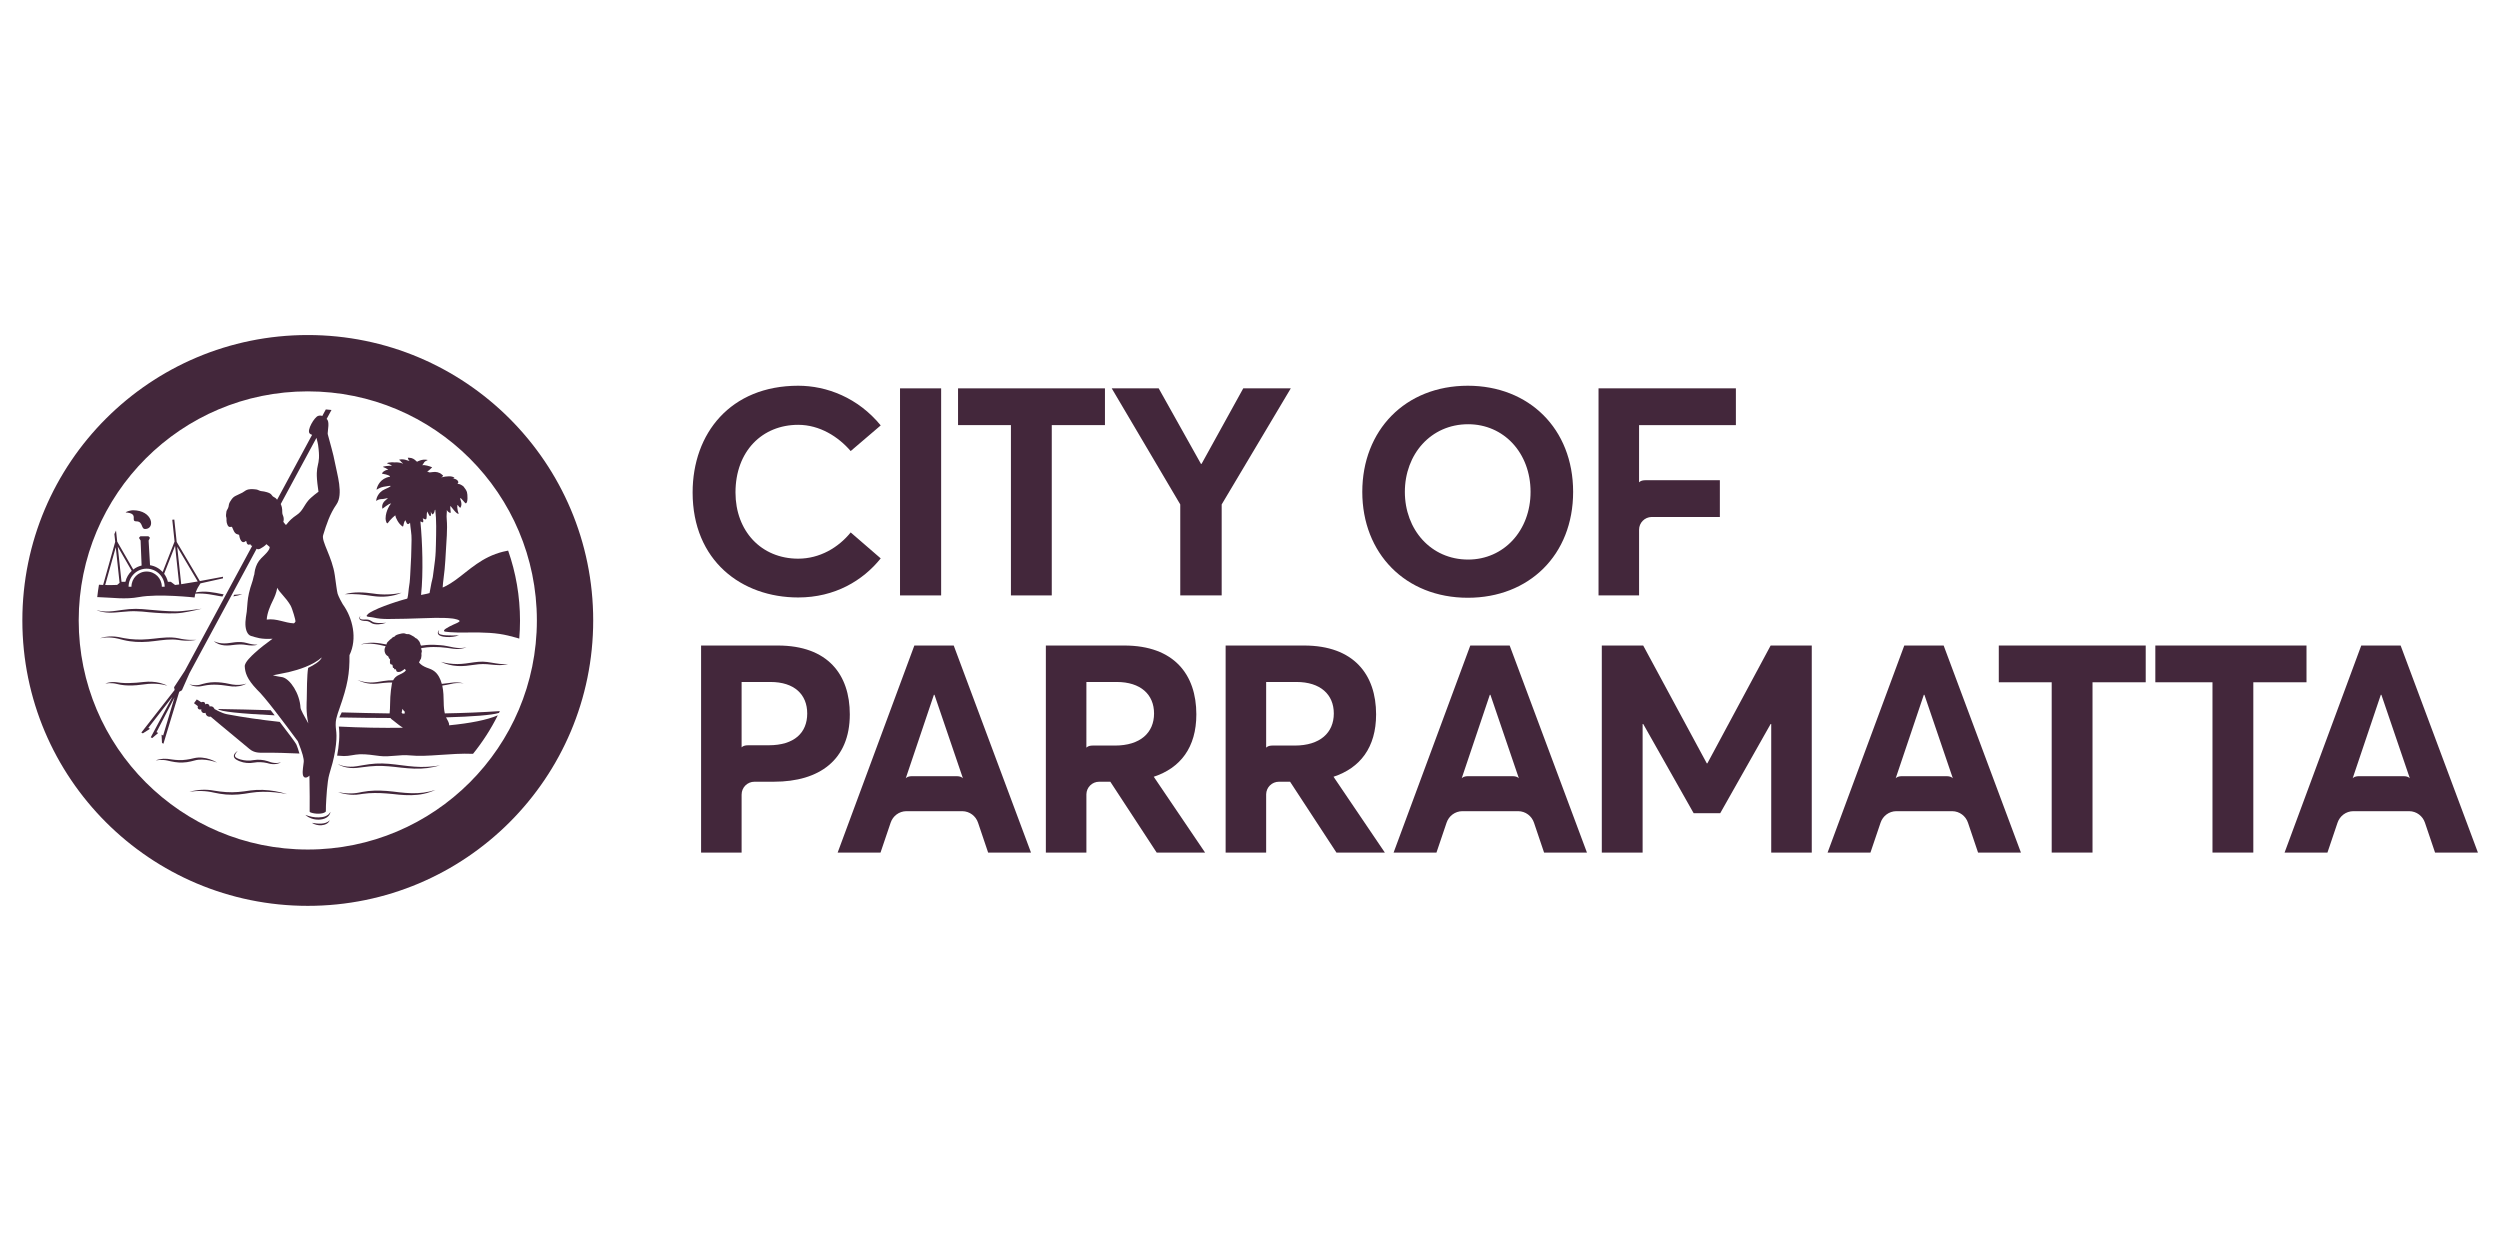
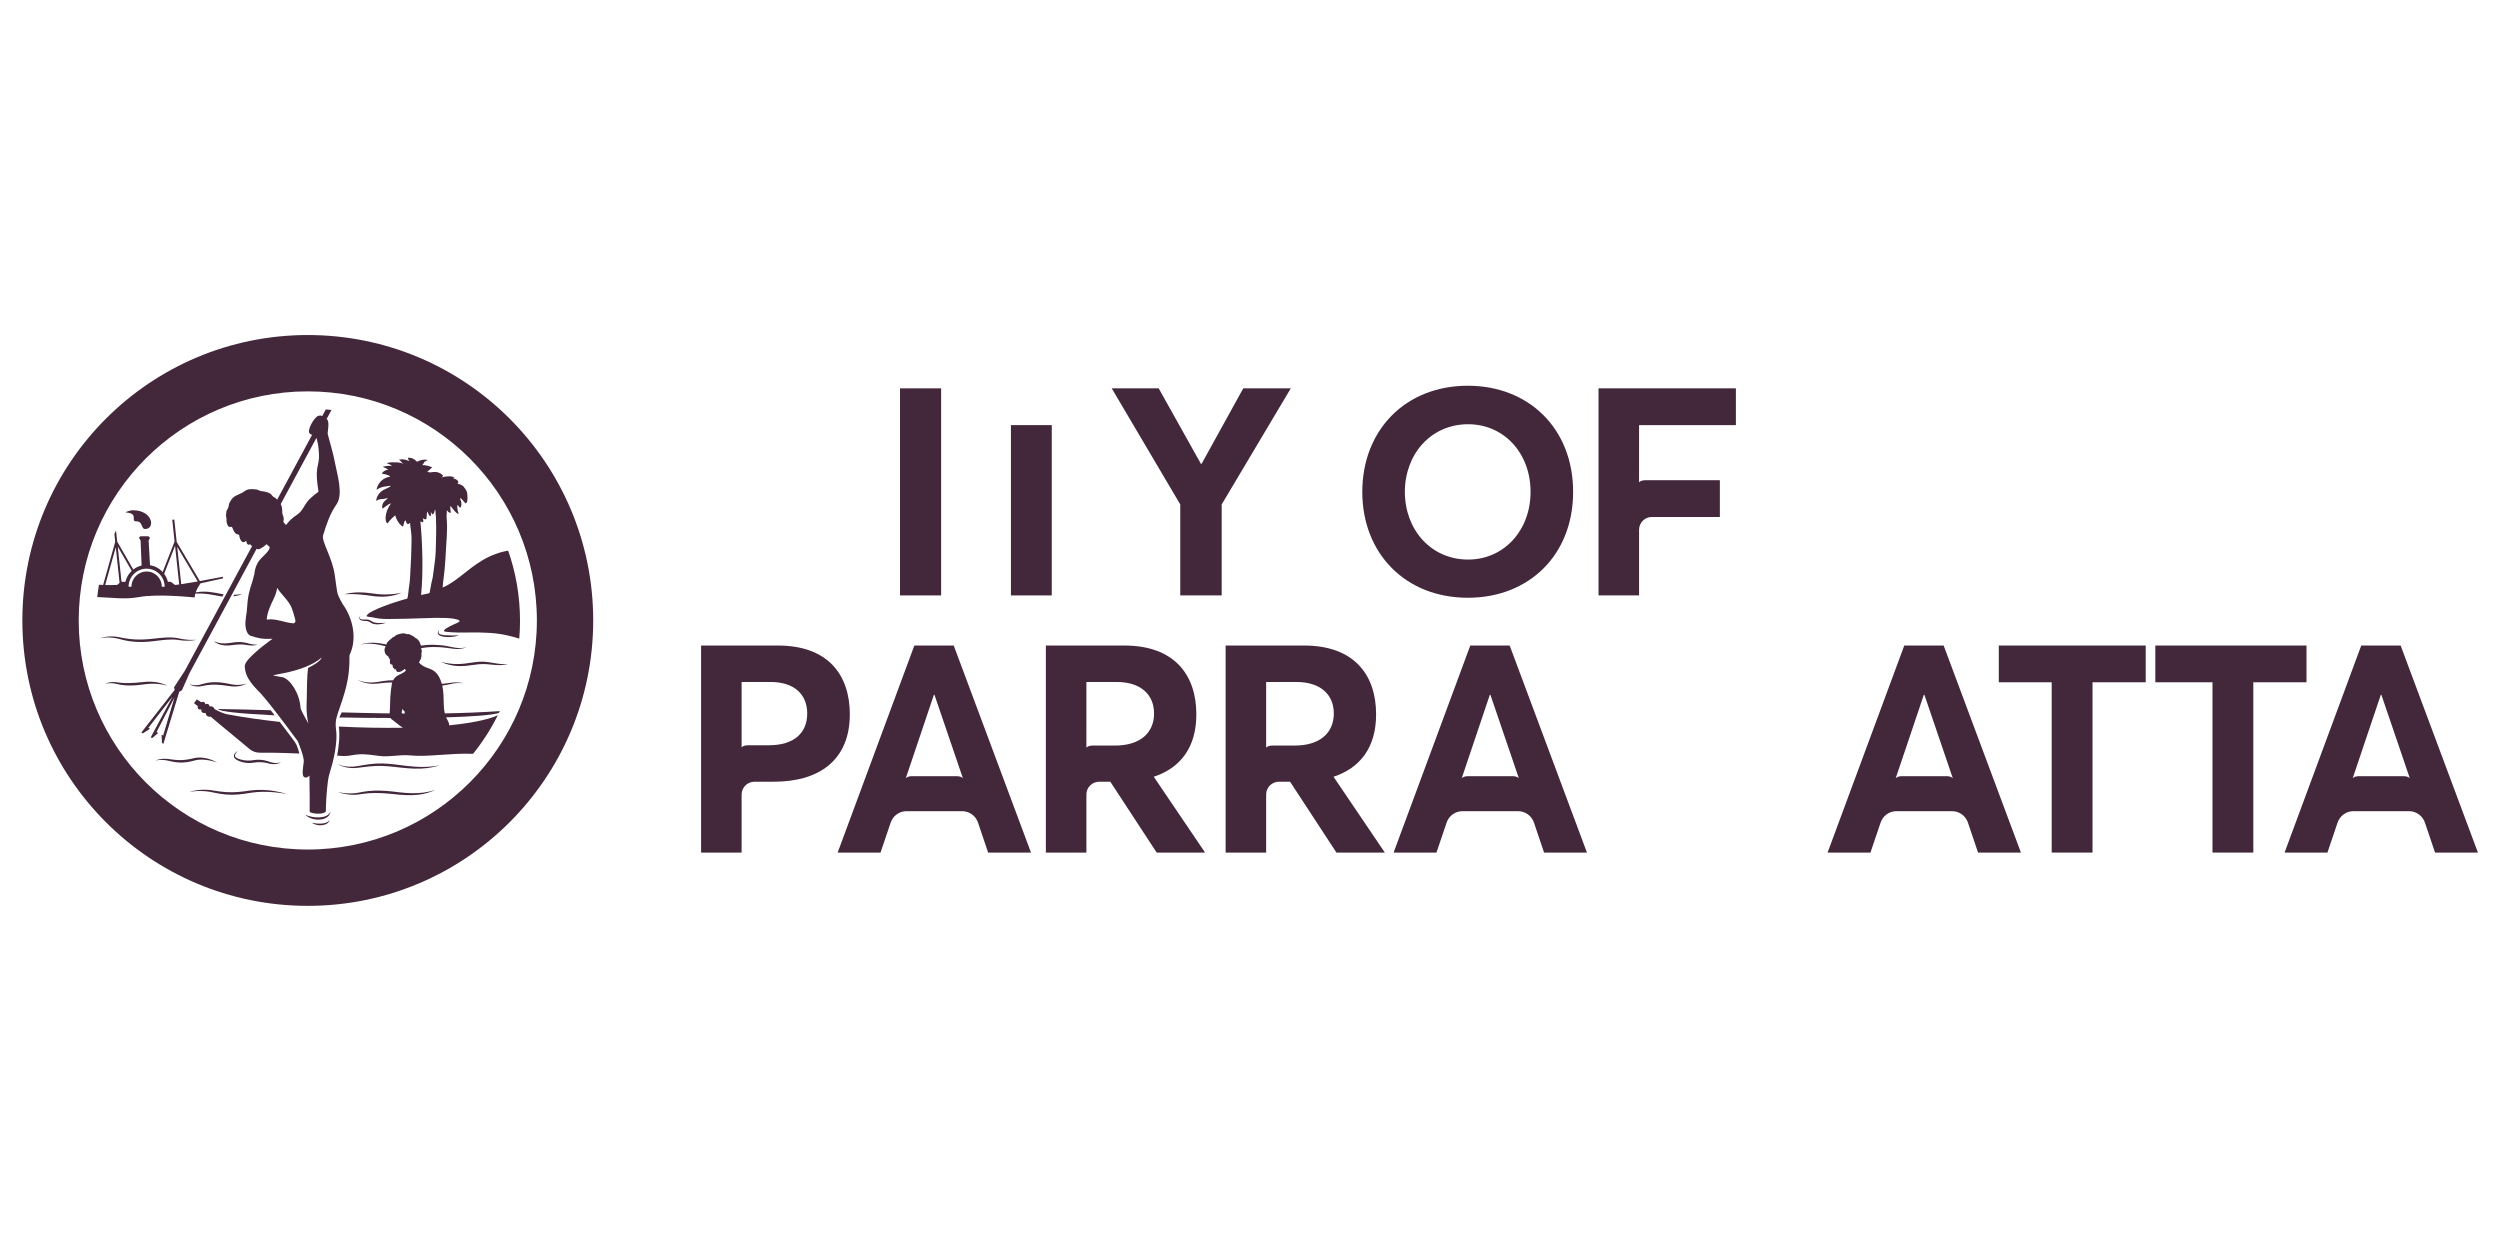
<svg xmlns="http://www.w3.org/2000/svg" width="143" height="72" viewBox="0 0 143 72" fill="none">
  <g clip-path="url(#clip0_3434_4914)">
    <path fill-rule="evenodd" clip-rule="evenodd" d="M63.776 42.646H62.501L62.499 42.646C62.225 42.646 62.141 42.769 62.141 42.769L62.142 39.009H63.877C65.245 39.009 66.012 39.726 66.012 40.811C66.012 41.912 65.228 42.646 63.776 42.646ZM65.995 44.43C67.513 43.93 68.431 42.763 68.431 40.861C68.431 38.592 67.163 36.924 64.31 36.924H59.823V48.767H62.142V45.432C62.149 45.035 62.472 44.715 62.871 44.715V44.714H63.51L66.162 48.767H68.931L65.995 44.43Z" fill="#43273B" />
    <path fill-rule="evenodd" clip-rule="evenodd" d="M74.058 42.646H72.783L72.781 42.646C72.507 42.646 72.424 42.769 72.424 42.769L72.424 39.009H74.159C75.527 39.009 76.294 39.726 76.294 40.811C76.294 41.912 75.51 42.646 74.058 42.646ZM76.277 44.43C77.795 43.93 78.713 42.763 78.713 40.861C78.713 38.592 77.445 36.924 74.593 36.924H70.106V48.767H72.424V45.432C72.431 45.035 72.754 44.715 73.153 44.715V44.714H73.792L76.444 48.767H79.213L76.277 44.43Z" fill="#43273B" />
    <path fill-rule="evenodd" clip-rule="evenodd" d="M54.721 44.398C54.721 44.398 52.169 44.398 52.167 44.398C51.892 44.398 51.809 44.521 51.809 44.521L53.419 39.743H53.452L55.08 44.521C55.08 44.521 54.996 44.398 54.721 44.398ZM54.553 36.924H52.301L47.914 48.767H50.366L50.945 47.056C51.072 46.678 51.424 46.403 51.845 46.399H55.043C55.465 46.403 55.819 46.68 55.945 47.061L56.521 48.767H58.973L54.553 36.924Z" fill="#43273B" />
    <path fill-rule="evenodd" clip-rule="evenodd" d="M111.346 44.398C111.346 44.398 108.793 44.398 108.791 44.398C108.517 44.398 108.433 44.521 108.433 44.521L110.043 39.743H110.076L111.703 44.521C111.703 44.521 111.62 44.398 111.346 44.398ZM111.177 36.924H108.925L104.538 48.767H106.99L107.569 47.056C107.696 46.678 108.048 46.403 108.469 46.399H111.667C112.089 46.403 112.443 46.68 112.569 47.061L113.145 48.767H115.597L111.177 36.924Z" fill="#43273B" />
    <path fill-rule="evenodd" clip-rule="evenodd" d="M137.485 44.398C137.483 44.398 134.932 44.398 134.93 44.398C134.656 44.398 134.572 44.521 134.572 44.521L136.182 39.743H136.215L137.843 44.521C137.843 44.521 137.759 44.398 137.485 44.398ZM137.316 36.924H135.064L130.678 48.767H133.13L133.708 47.056C133.836 46.678 134.187 46.403 134.608 46.399H137.806C138.229 46.403 138.582 46.68 138.708 47.061L139.285 48.767H141.737L137.316 36.924Z" fill="#43273B" />
    <path fill-rule="evenodd" clip-rule="evenodd" d="M86.521 44.398C86.52 44.398 83.969 44.398 83.967 44.398C83.693 44.398 83.609 44.521 83.609 44.521L85.218 39.743H85.252L86.88 44.521C86.88 44.521 86.796 44.398 86.521 44.398ZM86.353 36.924H84.101L79.714 48.767H82.166L82.745 47.056C82.872 46.678 83.224 46.403 83.644 46.399H86.843C87.265 46.403 87.618 46.68 87.745 47.061L88.321 48.767H90.773L86.353 36.924Z" fill="#43273B" />
-     <path fill-rule="evenodd" clip-rule="evenodd" d="M39.618 28.17C39.618 24.784 41.787 22.064 45.656 22.064C47.291 22.064 49.076 22.748 50.377 24.333L48.659 25.801C47.958 24.984 46.891 24.3 45.656 24.3C43.605 24.3 42.07 25.801 42.07 28.17C42.07 30.372 43.538 31.956 45.656 31.956C46.891 31.956 47.958 31.322 48.659 30.455L50.377 31.94C49.359 33.207 47.758 34.175 45.656 34.175C42.42 34.175 39.618 32.073 39.618 28.17Z" fill="#43273B" />
    <path fill-rule="evenodd" clip-rule="evenodd" d="M51.481 34.058H53.833V22.214H51.481V34.058Z" fill="#43273B" />
-     <path fill-rule="evenodd" clip-rule="evenodd" d="M57.825 24.316H54.8V22.214H63.203V24.316H60.161V34.058H57.825V24.316Z" fill="#43273B" />
+     <path fill-rule="evenodd" clip-rule="evenodd" d="M57.825 24.316H54.8V22.214V24.316H60.161V34.058H57.825V24.316Z" fill="#43273B" />
    <path fill-rule="evenodd" clip-rule="evenodd" d="M73.833 22.214L69.88 28.854V34.058H67.511V28.854L63.591 22.214H66.277L68.695 26.535H68.729L71.114 22.214H73.833Z" fill="#43273B" />
    <path fill-rule="evenodd" clip-rule="evenodd" d="M87.548 28.136C87.548 25.901 86.013 24.266 83.978 24.266C81.843 24.266 80.358 25.984 80.358 28.136C80.358 30.288 81.843 32.007 83.978 32.007C86.013 32.007 87.548 30.355 87.548 28.136ZM77.923 28.136C77.923 24.617 80.375 22.064 83.961 22.064C87.448 22.064 89.983 24.517 89.983 28.136C89.983 31.756 87.448 34.192 83.961 34.192C80.375 34.192 77.923 31.639 77.923 28.136Z" fill="#43273B" />
-     <path fill-rule="evenodd" clip-rule="evenodd" d="M103.633 36.924V48.767H101.314V41.411H101.281L98.396 46.516H96.877L93.991 41.411H93.958V48.767H91.623V36.924H93.991L97.628 43.663H97.662L101.281 36.924H103.633Z" fill="#43273B" />
    <path fill-rule="evenodd" clip-rule="evenodd" d="M117.357 39.026H114.331V36.924H122.735V39.026H119.692V48.767H117.357V39.026Z" fill="#43273B" />
    <path fill-rule="evenodd" clip-rule="evenodd" d="M126.554 39.026H123.285V36.924H131.932V39.026H128.89V48.767H126.554V39.026Z" fill="#43273B" />
    <path fill-rule="evenodd" clip-rule="evenodd" d="M43.972 42.629H42.782C42.781 42.629 42.78 42.63 42.78 42.63C42.504 42.63 42.42 42.752 42.42 42.752L42.421 42.629H42.42V39.009H44.072C45.439 39.009 46.173 39.726 46.173 40.811C46.173 41.912 45.439 42.629 43.972 42.629ZM44.489 36.924H40.102V48.767H42.42V45.446H42.421C42.421 45.042 42.749 44.715 43.152 44.715V44.714H44.272C46.874 44.714 48.609 43.463 48.609 40.861C48.609 38.592 47.358 36.924 44.489 36.924Z" fill="#43273B" />
    <path fill-rule="evenodd" clip-rule="evenodd" d="M99.293 22.214H91.436V34.058H93.755V30.3C93.755 29.902 94.075 29.579 94.472 29.571H98.376V27.469H94.114C94.114 27.469 94.113 27.469 94.113 27.469C93.838 27.469 93.754 27.593 93.754 27.593L93.755 24.316H99.293V22.214Z" fill="#43273B" />
    <path fill-rule="evenodd" clip-rule="evenodd" d="M17.605 48.593C10.368 48.593 4.502 42.727 4.502 35.489C4.502 28.252 10.368 22.386 17.605 22.386C24.842 22.386 30.709 28.252 30.709 35.489C30.709 42.727 24.842 48.593 17.605 48.593ZM17.605 19.164C8.589 19.164 1.279 26.473 1.279 35.489C1.279 44.506 8.589 51.815 17.605 51.815C26.622 51.815 33.931 44.506 33.931 35.489C33.931 26.473 26.622 19.164 17.605 19.164Z" fill="#43273B" />
    <path fill-rule="evenodd" clip-rule="evenodd" d="M7.798 29.821C8.194 29.821 8.05 30.259 8.303 30.259C8.893 30.259 8.753 29.186 7.6 29.186C7.48 29.186 7.23 29.256 7.188 29.309C7.187 29.31 7.186 29.312 7.186 29.313C7.984 29.361 7.422 29.821 7.798 29.821Z" fill="#43273B" />
    <path fill-rule="evenodd" clip-rule="evenodd" d="M6.622 31.303L6.84 33.339L6.702 33.457C6.455 33.469 6.224 33.468 6.017 33.463L6.622 31.303ZM7.534 32.653C7.358 32.819 7.23 33.034 7.173 33.278H6.95L6.735 31.264L7.534 32.653ZM8.387 32.528C8.956 32.528 9.419 32.991 9.419 33.56H9.256C9.256 33.081 8.866 32.691 8.387 32.691C7.908 32.691 7.519 33.081 7.519 33.56H7.355C7.355 32.991 7.818 32.528 8.387 32.528ZM10.014 31.22L10.25 33.431C10.101 33.451 10.014 33.461 10.014 33.461L9.77 33.278H9.602C9.562 33.109 9.489 32.955 9.389 32.821L10.014 31.22ZM11.311 33.26C11.311 33.26 10.499 33.398 10.365 33.416L10.136 31.275L11.311 33.26ZM5.635 34.157C6.442 34.181 7.152 34.3 7.952 34.152C9.062 33.947 11.13 34.177 11.13 34.177C11.13 34.177 11.147 34.069 11.16 34.007C11.163 33.99 11.168 33.973 11.173 33.956C11.312 33.949 11.451 33.947 11.589 33.955C11.838 33.969 12.085 34.009 12.333 34.056L12.52 34.091C12.583 34.101 12.648 34.115 12.713 34.121C12.716 34.122 12.72 34.122 12.723 34.122L12.793 33.994C12.772 33.991 12.751 33.988 12.731 33.985C12.669 33.977 12.609 33.963 12.548 33.952C12.485 33.939 12.423 33.926 12.36 33.914C12.108 33.869 11.85 33.834 11.59 33.843C11.457 33.846 11.325 33.861 11.196 33.885C11.201 33.871 11.204 33.862 11.204 33.862C11.267 33.687 11.361 33.523 11.465 33.369L12.755 33.082L12.755 32.989L11.432 33.237L10.106 30.999L9.97 29.718L9.854 29.73C9.854 29.73 9.988 30.978 9.985 30.977L9.305 32.718C9.119 32.516 8.866 32.375 8.582 32.33C8.581 32.319 8.581 32.308 8.58 32.297C8.579 32.267 8.503 30.943 8.501 30.924V30.918C8.503 30.906 8.555 30.811 8.565 30.79C8.575 30.768 8.572 30.75 8.556 30.733C8.538 30.714 8.488 30.674 8.486 30.674H8.032C8.032 30.674 7.984 30.717 7.968 30.738C7.954 30.757 7.953 30.775 7.965 30.795C7.977 30.815 8.039 30.905 8.042 30.916L8.1 32.348C7.924 32.39 7.761 32.469 7.623 32.577L6.704 30.98L6.636 30.345C6.604 30.413 6.573 30.481 6.542 30.549L6.59 30.992L5.899 33.459C5.813 33.456 5.735 33.451 5.661 33.446C5.621 33.68 5.588 33.916 5.562 34.155L5.635 34.157Z" fill="#43273B" />
    <path fill-rule="evenodd" clip-rule="evenodd" d="M18.242 46.884C18.383 46.878 18.528 46.852 18.656 46.779C18.72 46.744 18.778 46.696 18.822 46.638C18.865 46.58 18.896 46.511 18.896 46.44C18.839 46.567 18.728 46.643 18.613 46.689C18.495 46.734 18.366 46.752 18.237 46.755C18.108 46.761 17.979 46.748 17.85 46.723C17.721 46.697 17.593 46.66 17.465 46.609C17.565 46.706 17.691 46.774 17.824 46.82C17.956 46.868 18.099 46.887 18.242 46.884Z" fill="#43273B" />
    <path fill-rule="evenodd" clip-rule="evenodd" d="M20.386 45.457C20.446 45.454 20.505 45.445 20.565 45.436C20.623 45.427 20.679 45.417 20.737 45.41C21.196 45.345 21.66 45.349 22.123 45.387C22.355 45.403 22.584 45.431 22.82 45.455C23.055 45.475 23.291 45.49 23.528 45.484C23.764 45.48 24.001 45.456 24.233 45.407C24.464 45.357 24.689 45.282 24.902 45.184C24.455 45.329 23.99 45.386 23.528 45.371C23.296 45.364 23.065 45.346 22.834 45.319C22.604 45.292 22.368 45.261 22.134 45.243C21.899 45.227 21.662 45.216 21.425 45.223C21.189 45.232 20.952 45.253 20.719 45.299C20.661 45.309 20.603 45.322 20.545 45.334C20.489 45.344 20.433 45.355 20.377 45.362C20.263 45.378 20.148 45.385 20.032 45.384C19.801 45.385 19.568 45.358 19.338 45.313C19.449 45.352 19.563 45.381 19.679 45.404C19.794 45.427 19.911 45.444 20.029 45.455C20.147 45.464 20.267 45.464 20.386 45.457Z" fill="#43273B" />
    <path fill-rule="evenodd" clip-rule="evenodd" d="M18.637 47.062C18.554 47.09 18.467 47.105 18.379 47.11C18.201 47.119 18.023 47.099 17.838 47.066C17.916 47.121 18.006 47.156 18.098 47.179C18.191 47.203 18.288 47.211 18.385 47.205C18.481 47.197 18.579 47.175 18.667 47.129C18.752 47.083 18.833 47.01 18.856 46.915C18.798 46.99 18.718 47.033 18.637 47.062Z" fill="#43273B" />
    <path fill-rule="evenodd" clip-rule="evenodd" d="M25.217 37.855C25.509 37.999 25.836 38.074 26.165 38.096C26.496 38.117 26.824 38.07 27.143 38.025C27.302 38.001 27.459 37.984 27.616 37.984C27.775 37.981 27.931 37.998 28.093 38.015C28.254 38.032 28.418 38.044 28.581 38.046C28.663 38.045 28.746 38.042 28.827 38.032C28.909 38.022 28.989 38.002 29.066 37.977C28.905 37.999 28.745 37.995 28.586 37.975C28.426 37.957 28.267 37.93 28.108 37.903C27.949 37.874 27.783 37.852 27.617 37.847C27.451 37.843 27.285 37.861 27.123 37.882C26.961 37.906 26.803 37.931 26.644 37.95C26.485 37.97 26.326 37.983 26.168 37.984C25.85 37.983 25.529 37.943 25.217 37.855Z" fill="#43273B" />
    <path fill-rule="evenodd" clip-rule="evenodd" d="M23.706 43.852C23.219 43.817 22.737 43.733 22.242 43.69C21.995 43.672 21.746 43.662 21.497 43.677C21.248 43.691 21.002 43.726 20.76 43.769C20.515 43.809 20.28 43.864 20.037 43.856C19.796 43.856 19.55 43.815 19.329 43.707C19.431 43.777 19.547 43.824 19.667 43.859C19.786 43.894 19.909 43.916 20.034 43.927C20.158 43.938 20.284 43.936 20.409 43.924C20.534 43.914 20.654 43.894 20.776 43.88C21.02 43.85 21.261 43.819 21.503 43.813C21.745 43.804 21.988 43.813 22.231 43.834C22.473 43.852 22.716 43.884 22.961 43.911C23.206 43.935 23.453 43.96 23.7 43.966C23.948 43.974 24.197 43.965 24.443 43.934C24.688 43.899 24.931 43.851 25.167 43.782C24.681 43.862 24.192 43.892 23.706 43.852Z" fill="#43273B" />
    <path fill-rule="evenodd" clip-rule="evenodd" d="M23.144 40.817C23.104 40.817 23.064 40.817 23.023 40.817L22.973 40.766L23.023 40.544C23.049 40.6 23.09 40.658 23.154 40.711C23.152 40.75 23.148 40.786 23.144 40.817ZM28.591 40.675C27.564 40.745 26.504 40.787 25.444 40.806C25.424 40.716 25.408 40.627 25.399 40.536C25.386 40.416 25.381 40.296 25.38 40.176C25.377 39.881 25.368 39.547 25.302 39.234C25.3 39.228 25.299 39.221 25.297 39.215C25.457 39.192 25.616 39.163 25.773 39.127C26.018 39.061 26.275 39.055 26.529 39.088C26.281 39.023 26.016 39.015 25.761 39.059C25.598 39.084 25.434 39.104 25.271 39.118C25.249 39.041 25.223 38.956 25.201 38.903C25.166 38.82 25.099 38.676 25.023 38.578C24.934 38.452 24.808 38.356 24.67 38.29C24.587 38.25 24.496 38.223 24.41 38.19C24.324 38.156 24.24 38.117 24.163 38.067C24.13 38.046 24.099 38.023 24.07 37.998C24.03 37.965 23.994 37.926 23.965 37.883C23.985 37.859 24.002 37.833 24.009 37.812C24.025 37.768 24.025 37.761 24.056 37.717C24.094 37.667 24.09 37.626 24.099 37.571C24.106 37.532 24.113 37.507 24.109 37.469C24.103 37.414 24.097 37.359 24.118 37.306C24.14 37.244 24.123 37.205 24.104 37.147C24.1 37.135 24.098 37.126 24.098 37.117C24.097 37.114 24.098 37.108 24.098 37.103C24.098 37.102 24.097 37.1 24.098 37.098C24.098 37.089 24.098 37.08 24.099 37.07C24.208 37.053 24.314 37.038 24.423 37.028C24.672 37.003 24.924 37.005 25.175 37.019C25.426 37.035 25.675 37.071 25.928 37.109C26.056 37.127 26.187 37.129 26.315 37.114C26.443 37.1 26.571 37.072 26.685 37.013C26.187 37.181 25.698 36.931 25.184 36.904C24.929 36.878 24.669 36.873 24.412 36.892C24.302 36.899 24.191 36.914 24.082 36.93C24.077 36.919 24.072 36.907 24.067 36.896C24.061 36.885 24.055 36.875 24.05 36.864C24.037 36.836 24.033 36.806 24.025 36.776C24.012 36.731 23.984 36.69 23.956 36.653C23.927 36.613 23.895 36.576 23.858 36.543C23.843 36.529 23.822 36.522 23.803 36.515C23.74 36.49 23.707 36.427 23.645 36.401C23.548 36.359 23.463 36.278 23.353 36.27C23.313 36.267 23.275 36.279 23.236 36.265C23.198 36.252 23.163 36.232 23.122 36.228C23.017 36.219 22.908 36.249 22.807 36.276C22.774 36.285 22.741 36.296 22.709 36.308C22.655 36.328 22.609 36.356 22.577 36.406C22.571 36.417 22.536 36.422 22.524 36.427C22.497 36.438 22.471 36.452 22.447 36.467C22.419 36.486 22.405 36.521 22.377 36.54C22.36 36.552 22.341 36.562 22.323 36.574C22.3 36.589 22.284 36.611 22.266 36.63C22.248 36.65 22.228 36.668 22.209 36.686C22.182 36.713 22.15 36.743 22.131 36.779C22.128 36.785 22.126 36.792 22.123 36.8C22.123 36.801 22.123 36.801 22.123 36.801C22.118 36.82 22.113 36.843 22.107 36.863C21.874 36.823 21.636 36.774 21.394 36.766C21.265 36.761 21.136 36.764 21.009 36.779C20.882 36.794 20.753 36.818 20.638 36.872C20.882 36.8 21.14 36.806 21.388 36.835C21.616 36.858 21.835 36.916 22.062 36.965C22.054 36.979 22.047 36.99 22.042 36.997C22.03 37.013 22.017 37.051 22.006 37.093C21.999 37.119 21.994 37.145 21.994 37.169C21.994 37.296 22.031 37.418 22.136 37.5C22.163 37.521 22.185 37.533 22.204 37.539C22.223 37.602 22.257 37.677 22.317 37.718C22.311 37.751 22.256 38.033 22.412 38.01C22.42 38.009 22.435 38.015 22.446 38.035C22.462 38.066 22.466 38.106 22.465 38.14C22.464 38.169 22.474 38.202 22.505 38.209C22.526 38.219 22.549 38.201 22.552 38.207C22.547 38.216 22.544 38.223 22.544 38.226C22.527 38.269 22.562 38.302 22.623 38.283C22.648 38.276 22.662 38.314 22.664 38.346C22.666 38.422 22.767 38.47 22.917 38.417C22.971 38.398 23.128 38.286 23.157 38.26C23.166 38.271 23.19 38.304 23.217 38.348C23.144 38.455 22.967 38.536 22.804 38.615C22.667 38.669 22.557 38.781 22.487 38.912C22.306 38.912 22.124 38.922 21.945 38.953C21.691 38.992 21.443 39.044 21.191 39.04C21.065 39.039 20.938 39.027 20.815 39C20.69 38.974 20.568 38.937 20.447 38.895C20.676 39.008 20.927 39.087 21.188 39.108C21.448 39.129 21.708 39.09 21.96 39.061C22.118 39.043 22.276 39.038 22.434 39.041C22.424 39.073 22.416 39.102 22.414 39.118C22.371 39.363 22.344 39.611 22.327 39.86C22.306 40.16 22.321 40.466 22.29 40.765C22.289 40.78 22.288 40.794 22.286 40.808C21.375 40.796 20.461 40.775 19.547 40.749C19.496 40.847 19.448 40.944 19.408 41.037C20.379 41.057 21.373 41.068 22.332 41.069C22.375 41.131 22.449 41.177 22.505 41.221C22.679 41.359 22.856 41.508 23.048 41.627C21.882 41.646 20.633 41.622 19.381 41.559C19.448 42.05 19.389 42.675 19.284 43.222C19.514 43.237 19.657 43.246 19.672 43.246C19.977 43.251 20.275 43.155 20.58 43.144C20.965 43.131 21.342 43.196 21.722 43.243C22.299 43.315 22.869 43.148 23.448 43.209C24.45 43.314 25.774 43.064 27.057 43.119C27.605 42.441 28.08 41.703 28.473 40.916C27.866 41.182 26.879 41.373 25.687 41.488C25.688 41.484 25.689 41.481 25.689 41.477C25.704 41.341 25.583 41.175 25.514 41.033C27.008 40.991 28.154 40.906 28.542 40.778C28.558 40.743 28.574 40.709 28.591 40.675Z" fill="#43273B" />
    <path fill-rule="evenodd" clip-rule="evenodd" d="M24.934 31.154C24.931 31.281 24.927 31.408 24.922 31.535C24.909 31.858 24.87 32.179 24.824 32.499C24.799 32.667 24.784 32.838 24.756 33.006C24.737 33.118 24.704 33.228 24.679 33.339C24.637 33.528 24.613 33.73 24.571 33.923C24.357 33.988 24.262 33.989 24.085 34.032C24.22 32.776 24.163 31.014 24.047 29.827C24.046 29.817 24.111 29.853 24.169 29.876C24.194 29.886 24.209 29.862 24.209 29.852C24.226 29.756 24.18 29.64 24.18 29.64C24.18 29.64 24.305 29.732 24.369 29.699C24.432 29.64 24.387 29.458 24.432 29.253C24.516 29.378 24.567 29.588 24.639 29.498C24.664 29.456 24.639 29.256 24.639 29.256C24.639 29.256 24.707 29.464 24.76 29.41C24.764 29.406 24.768 29.405 24.771 29.404C24.787 29.392 24.801 29.378 24.812 29.357C24.865 29.292 24.848 29.175 24.891 29.159C24.894 29.162 24.897 29.165 24.9 29.168C24.969 29.738 24.951 30.425 24.934 31.154ZM29.066 31.496C29.051 31.497 29.035 31.501 29.01 31.506C28.93 31.521 28.85 31.538 28.77 31.558C28.484 31.63 28.206 31.731 27.942 31.86C27.47 32.088 27.051 32.402 26.641 32.726C26.269 33.019 25.899 33.324 25.473 33.536C25.424 33.56 25.372 33.589 25.32 33.605C25.341 33.261 25.401 32.915 25.432 32.571C25.462 32.234 25.486 31.897 25.502 31.56C25.532 30.936 25.606 30.309 25.552 29.686C25.537 29.524 25.548 29.552 25.551 29.39C25.552 29.321 25.569 29.238 25.557 29.169C25.564 29.209 25.715 29.373 25.779 29.329C25.799 29.315 25.708 28.878 25.787 28.962C25.83 29.007 26.145 29.461 26.239 29.379C26.141 29.178 26.136 28.819 26.189 28.895C26.243 28.97 26.318 29.076 26.344 29.031C26.474 28.802 26.308 28.555 26.321 28.495C26.375 28.457 26.599 28.799 26.642 28.792C26.776 28.771 26.748 28.278 26.709 28.146C26.683 28.06 26.601 27.931 26.509 27.822C26.413 27.75 26.32 27.687 26.203 27.678C26.087 27.67 26.278 27.657 26.195 27.52C26.193 27.516 26.191 27.512 26.19 27.508C26.177 27.493 26.164 27.478 26.15 27.462C26.15 27.462 26.149 27.462 26.149 27.461C26.068 27.389 25.957 27.378 25.878 27.374C25.878 27.374 26.085 27.363 25.936 27.291C25.912 27.28 25.887 27.27 25.859 27.262C25.755 27.232 25.541 27.252 25.468 27.261C25.39 27.273 25.305 27.296 25.256 27.303C25.194 27.311 25.392 27.244 25.335 27.194C25.335 27.194 25.335 27.194 25.335 27.194C25.317 27.179 25.299 27.164 25.278 27.145C25.141 27.014 24.926 26.97 24.748 27.003C24.468 27.055 24.54 26.98 24.432 26.969C24.563 26.912 24.644 26.787 24.714 26.741C24.72 26.738 24.719 26.733 24.699 26.722C24.597 26.672 24.266 26.574 24.163 26.613C24.154 26.617 24.159 26.604 24.168 26.593C24.304 26.41 24.227 26.425 24.455 26.321C24.459 26.319 24.464 26.309 24.443 26.305C24.15 26.243 23.876 26.398 23.855 26.413C23.855 26.413 23.837 26.401 23.817 26.381C23.69 26.258 23.589 26.192 23.405 26.183C23.333 26.18 23.312 26.176 23.332 26.203C23.359 26.239 23.319 26.271 23.428 26.349C23.396 26.375 23.239 26.314 23.188 26.299C23.108 26.275 22.911 26.253 22.828 26.301C22.814 26.309 22.824 26.309 22.827 26.31C22.93 26.337 22.896 26.408 23.052 26.507C23.055 26.509 23.062 26.513 23.046 26.516C22.857 26.441 22.647 26.44 22.58 26.45C22.531 26.444 22.485 26.442 22.441 26.442C22.431 26.441 22.423 26.441 22.415 26.442C22.273 26.445 22.166 26.472 22.136 26.488C22.116 26.498 22.142 26.504 22.163 26.511C22.283 26.55 22.386 26.606 22.41 26.638C22.412 26.641 22.409 26.646 22.397 26.645C22.285 26.634 21.912 26.664 21.905 26.71C22.013 26.748 22.122 26.805 22.186 26.852C22.211 26.87 22.216 26.871 22.18 26.874C21.99 26.89 21.855 27.034 21.847 27.089C21.846 27.091 21.848 27.092 21.853 27.093C21.946 27.106 22.197 27.157 22.303 27.232C22.318 27.242 22.304 27.269 22.288 27.272C21.777 27.357 21.585 27.769 21.538 27.997C21.537 28.001 21.541 28.011 21.548 28.007C21.767 27.881 21.825 27.856 22.089 27.82C22.189 27.806 22.654 27.705 22.005 27.989C21.621 28.157 21.508 28.541 21.525 28.643C21.528 28.663 21.545 28.646 21.552 28.639C21.637 28.552 21.794 28.547 21.902 28.544C21.959 28.542 22.135 28.496 22.186 28.49C22.199 28.488 22.1 28.577 22.073 28.598C21.852 28.767 21.845 28.954 21.869 29.093C21.909 29.102 22.219 28.799 22.374 28.799C22.355 28.799 22.055 29.192 22.055 29.663C22.055 29.782 22.125 30.009 22.191 29.909C22.29 29.755 22.616 29.44 22.618 29.489C22.619 29.516 22.626 29.546 22.636 29.576C22.636 29.576 22.77 29.959 23.035 30.119C23.066 30.138 23.076 30.039 23.099 29.949C23.125 29.825 23.186 29.753 23.186 29.753C23.186 29.753 23.242 29.878 23.272 29.939C23.361 30.038 23.427 29.914 23.455 29.902C23.473 30.188 23.553 30.556 23.541 30.883C23.528 31.207 23.533 31.533 23.517 31.858C23.501 32.192 23.485 32.527 23.465 32.861C23.456 33.013 23.449 33.166 23.432 33.318C23.42 33.43 23.399 33.541 23.384 33.653C23.36 33.83 23.354 34.021 23.311 34.194C23.297 34.247 23.288 34.246 23.235 34.259C23.19 34.27 23.144 34.282 23.099 34.294C23.043 34.31 22.986 34.326 22.93 34.343C22.834 34.372 22.738 34.402 22.642 34.433C22.419 34.505 22.197 34.582 21.978 34.665C21.767 34.745 21.558 34.83 21.358 34.932C21.232 34.996 21.073 35.071 20.987 35.189C20.929 35.27 21.05 35.277 21.114 35.287C21.193 35.3 21.274 35.303 21.352 35.321C21.632 35.389 21.904 35.407 22.192 35.407C22.872 35.408 23.551 35.382 24.23 35.361C24.444 35.355 24.657 35.346 24.87 35.343C25.209 35.34 25.552 35.339 25.889 35.38C25.939 35.386 26.4 35.459 26.261 35.565C26.166 35.637 26.032 35.679 25.925 35.731C25.789 35.796 25.65 35.861 25.523 35.945C25.482 35.972 25.347 36.053 25.415 36.113C25.438 36.133 25.488 36.132 25.517 36.136C25.59 36.147 25.664 36.154 25.738 36.16C26.296 36.204 26.859 36.167 27.418 36.178C27.806 36.186 28.195 36.204 28.579 36.261C28.9 36.309 29.214 36.387 29.526 36.475C29.584 36.491 29.643 36.511 29.702 36.528C29.73 36.191 29.745 35.85 29.745 35.505C29.745 34.1 29.506 32.751 29.066 31.496Z" fill="#43273B" />
    <path fill-rule="evenodd" clip-rule="evenodd" d="M9.349 43.472C9.495 43.48 9.633 43.517 9.781 43.55C9.928 43.582 10.078 43.605 10.231 43.615C10.384 43.624 10.538 43.615 10.689 43.596C10.84 43.574 10.99 43.538 11.133 43.499C11.268 43.46 11.412 43.448 11.556 43.449C11.845 43.455 12.136 43.519 12.418 43.618C12.161 43.465 11.868 43.365 11.562 43.337C11.409 43.322 11.252 43.331 11.1 43.367C10.954 43.402 10.814 43.434 10.669 43.452C10.382 43.496 10.093 43.482 9.801 43.438C9.727 43.429 9.656 43.415 9.578 43.407C9.502 43.401 9.425 43.398 9.349 43.401C9.197 43.411 9.046 43.437 8.908 43.496C9.055 43.468 9.203 43.462 9.349 43.472Z" fill="#43273B" />
    <path fill-rule="evenodd" clip-rule="evenodd" d="M25.043 36.208C25.046 36.245 25.064 36.278 25.088 36.305C25.113 36.33 25.142 36.348 25.172 36.362C25.291 36.414 25.414 36.428 25.535 36.437C25.658 36.444 25.779 36.44 25.9 36.424C26.02 36.408 26.14 36.384 26.253 36.338C26.131 36.345 26.013 36.347 25.894 36.349C25.776 36.349 25.658 36.348 25.541 36.341C25.483 36.339 25.425 36.333 25.367 36.326C25.31 36.319 25.252 36.308 25.2 36.292C25.149 36.276 25.103 36.249 25.09 36.201C25.076 36.153 25.096 36.092 25.124 36.04C25.08 36.08 25.041 36.136 25.043 36.208Z" fill="#43273B" />
    <path fill-rule="evenodd" clip-rule="evenodd" d="M15.71 40.917C15.635 40.82 15.559 40.722 15.483 40.625C14.469 40.595 13.464 40.569 12.477 40.555C12.515 40.7 13.837 40.826 15.71 40.917Z" fill="#43273B" />
    <path fill-rule="evenodd" clip-rule="evenodd" d="M12.837 36.803C12.734 36.804 12.631 36.796 12.53 36.775C12.429 36.755 12.328 36.724 12.234 36.672C12.309 36.75 12.409 36.802 12.51 36.843C12.613 36.882 12.722 36.906 12.831 36.916C12.941 36.926 13.052 36.925 13.161 36.913C13.269 36.901 13.37 36.886 13.475 36.878C13.684 36.858 13.886 36.853 14.091 36.892C14.197 36.911 14.306 36.922 14.414 36.922C14.522 36.921 14.634 36.913 14.734 36.87C14.627 36.881 14.523 36.869 14.42 36.851C14.317 36.834 14.216 36.809 14.114 36.781C14.012 36.751 13.899 36.733 13.789 36.726C13.679 36.72 13.57 36.726 13.462 36.734C13.355 36.745 13.246 36.762 13.143 36.777C13.042 36.796 12.94 36.8 12.837 36.803Z" fill="#43273B" />
    <path fill-rule="evenodd" clip-rule="evenodd" d="M6.463 39.084C6.535 39.09 6.607 39.103 6.677 39.121C6.75 39.139 6.825 39.154 6.9 39.168C7.2 39.221 7.507 39.218 7.808 39.195C7.958 39.182 8.108 39.165 8.256 39.144C8.401 39.122 8.547 39.112 8.694 39.108C8.84 39.107 8.987 39.114 9.134 39.132C9.281 39.15 9.427 39.178 9.57 39.221C9.439 39.148 9.293 39.101 9.147 39.063C9 39.027 8.848 39.004 8.696 38.996C8.544 38.986 8.391 38.993 8.239 39.008C8.091 39.025 7.944 39.041 7.796 39.051C7.501 39.075 7.207 39.084 6.915 39.056C6.842 39.049 6.769 39.039 6.696 39.028C6.619 39.017 6.542 39.011 6.465 39.013C6.315 39.017 6.165 39.042 6.028 39.099L6.029 39.1C6.173 39.074 6.32 39.069 6.463 39.084Z" fill="#43273B" />
    <path fill-rule="evenodd" clip-rule="evenodd" d="M13.396 34.021L13.346 34.113C13.521 34.089 13.694 34.047 13.857 33.982C13.702 34.004 13.549 34.016 13.396 34.021Z" fill="#43273B" />
    <path fill-rule="evenodd" clip-rule="evenodd" d="M11.621 39.114C11.551 39.134 11.49 39.156 11.425 39.169C11.36 39.183 11.293 39.192 11.226 39.193C11.092 39.198 10.955 39.181 10.824 39.134C10.942 39.21 11.082 39.249 11.224 39.264C11.295 39.271 11.368 39.269 11.439 39.262C11.475 39.259 11.511 39.253 11.546 39.245L11.648 39.224C11.913 39.168 12.184 39.153 12.455 39.169C12.59 39.176 12.726 39.19 12.861 39.209C12.997 39.224 13.13 39.253 13.274 39.265C13.557 39.287 13.853 39.245 14.094 39.102C13.83 39.189 13.552 39.193 13.288 39.153C13.157 39.13 13.02 39.097 12.882 39.073C12.743 39.05 12.603 39.034 12.462 39.025C12.321 39.019 12.18 39.02 12.038 39.034C11.897 39.049 11.756 39.074 11.621 39.114Z" fill="#43273B" />
    <path fill-rule="evenodd" clip-rule="evenodd" d="M16.616 34.628C16.725 34.813 16.918 35.505 16.903 35.546C16.891 35.583 16.856 35.62 16.814 35.655C16.292 35.636 15.824 35.359 15.257 35.44C15.276 35.065 15.468 34.634 15.587 34.392C15.714 34.136 15.8 33.94 15.86 33.62C15.982 33.892 16.333 34.147 16.616 34.628ZM18.102 25.043C18.15 25.205 18.195 25.45 18.195 25.45C18.392 26.849 17.962 26.334 18.188 27.911L18.217 28.126C18.217 28.126 17.796 28.431 17.627 28.637C17.373 28.946 17.303 29.236 16.977 29.453C16.435 29.812 16.396 30.077 16.335 30.012C16.259 29.931 16.207 29.844 16.207 29.844C16.242 29.747 16.234 29.627 16.204 29.536C16.192 29.499 16.177 29.463 16.164 29.427C16.134 29.341 16.15 29.239 16.141 29.149C16.132 29.057 16.117 28.959 16.078 28.874C16.072 28.86 16.065 28.846 16.057 28.834L18.102 25.043ZM18.407 37.603C18.327 37.817 17.966 38.038 17.626 38.203C17.555 38.598 17.552 39.565 17.547 39.98C17.544 40.189 17.489 40.693 17.636 41.379C17.401 40.969 17.196 40.584 17.19 40.486C17.146 39.66 16.592 38.84 16.16 38.736C16.018 38.703 16.017 38.726 15.608 38.629C15.832 38.585 16.034 38.544 16.215 38.506L16.212 38.507C16.212 38.507 16.218 38.505 16.231 38.503C16.352 38.478 16.464 38.454 16.568 38.431C17.047 38.317 17.898 38.061 18.407 37.603ZM15.784 28.507C15.695 28.431 15.609 28.429 15.548 28.324C15.49 28.227 15.367 28.183 15.257 28.151C15.157 28.123 15.05 28.099 14.947 28.092C14.847 28.085 14.764 28.012 14.666 27.999C14.467 27.974 14.254 27.949 14.064 28.049C13.981 28.092 13.947 28.138 13.863 28.179C13.779 28.22 13.695 28.259 13.611 28.3C13.527 28.342 13.435 28.377 13.361 28.438C13.278 28.507 13.206 28.621 13.151 28.711C13.084 28.819 13.086 28.939 13.07 28.995C13.025 29.154 12.942 29.181 12.943 29.326C12.943 29.404 12.902 29.484 12.951 29.623C12.966 29.664 12.953 29.739 12.955 29.782C12.96 29.935 13.036 30.173 13.174 30.142C13.24 30.128 13.261 30.122 13.281 30.163C13.327 30.256 13.363 30.371 13.424 30.455C13.45 30.491 13.485 30.52 13.524 30.542C13.541 30.552 13.677 30.595 13.677 30.593C13.694 30.715 13.771 31.095 13.991 30.994C14.035 30.974 14.082 30.902 14.096 30.982C14.105 31.036 14.118 31.096 14.162 31.133C14.208 31.172 14.277 31.162 14.317 31.119C14.321 31.115 14.323 31.117 14.322 31.123C14.314 31.18 14.375 31.227 14.429 31.218L10.572 38.37L9.962 39.301L9.957 39.31C9.957 39.31 9.983 39.44 9.988 39.461L9.991 39.463C9.925 39.546 8.88 40.884 8.348 41.565C8.223 41.726 8.128 41.847 8.084 41.903C8.107 41.915 8.144 41.936 8.17 41.949L8.581 41.685C8.547 41.668 8.516 41.651 8.484 41.635C8.743 41.302 9.87 39.847 9.87 39.847L8.623 42.175C8.651 42.189 8.68 42.203 8.708 42.217L9.051 41.926C9.019 41.909 8.986 41.894 8.952 41.878C9.185 41.429 9.98 39.895 9.98 39.895C9.98 39.895 9.499 41.51 9.332 42.071C9.302 42.055 9.272 42.04 9.241 42.024L9.265 42.496C9.287 42.508 9.327 42.53 9.349 42.541C9.366 42.484 9.41 42.339 9.47 42.141C9.47 42.141 9.469 42.141 9.469 42.141C9.709 41.351 10.157 39.877 10.252 39.572L10.406 39.483L10.836 38.511L14.68 31.386C14.725 31.422 14.791 31.437 14.89 31.383C15.157 31.238 15.239 31.126 15.239 31.126C15.27 31.157 15.422 31.282 15.422 31.282C15.459 31.465 15.089 31.784 14.95 31.923C14.741 32.132 14.648 32.353 14.589 32.586C14.567 32.685 14.555 32.778 14.546 32.857C14.535 32.879 14.525 32.907 14.518 32.943C14.427 33.384 14.354 33.425 14.239 33.934C14.15 34.33 14.16 34.529 14.114 34.985C14.075 35.238 14.047 35.412 14.039 35.577C14.039 35.577 14.039 35.578 14.039 35.579C14.039 35.579 14.039 35.579 14.039 35.58C14.037 35.63 14.037 35.679 14.038 35.73C14.049 36.038 14.152 36.319 14.367 36.379C14.648 36.457 14.92 36.58 15.59 36.536C15.219 36.807 14.862 37.079 14.556 37.362C14.406 37.501 13.986 37.881 14 38.116C14.02 38.461 14.108 38.826 14.699 39.444C15.142 39.853 16.197 41.265 17.038 42.402C17.314 43.097 17.386 43.394 17.374 43.577C17.361 43.761 17.287 44.093 17.324 44.313C17.356 44.505 17.524 44.541 17.7 44.365C17.716 45.101 17.718 46.152 17.712 46.413C17.71 46.453 17.76 46.47 17.791 46.481C18.013 46.56 18.441 46.583 18.618 46.443C18.643 46.423 18.64 46.362 18.641 46.331C18.643 46.251 18.64 46.17 18.644 46.09C18.665 45.658 18.712 44.704 18.837 44.286C18.972 43.833 19.085 43.451 19.162 42.981C19.347 41.847 19.166 41.801 19.207 41.292C19.229 41.025 19.418 40.524 19.418 40.524C19.891 39.182 19.999 38.528 19.99 37.475C20.451 36.53 20.178 35.347 19.603 34.558C19.556 34.494 19.353 34.1 19.312 33.96C19.272 33.82 19.216 33.366 19.151 32.906C19.003 31.857 18.372 30.971 18.484 30.609C18.675 29.988 18.869 29.393 19.243 28.857C19.658 28.264 19.275 27.107 19.157 26.457C19.067 25.959 18.881 25.353 18.753 24.857C18.751 24.84 18.748 24.825 18.745 24.81C18.745 24.799 18.745 24.788 18.745 24.774C18.744 24.614 18.869 24.1 18.686 23.967C18.685 23.966 18.684 23.966 18.683 23.965L18.961 23.451C18.853 23.439 18.745 23.428 18.637 23.419L18.432 23.798C18.385 23.766 18.31 23.76 18.201 23.788C17.995 23.843 17.526 24.617 17.717 24.8C17.757 24.839 17.805 24.86 17.853 24.871L15.85 28.586C15.827 28.554 15.804 28.525 15.784 28.507Z" fill="#43273B" />
    <path fill-rule="evenodd" clip-rule="evenodd" d="M10.547 36.644C10.664 36.649 10.781 36.648 10.898 36.641C11.014 36.634 11.131 36.621 11.245 36.599C11.013 36.61 10.781 36.605 10.553 36.573C10.439 36.56 10.328 36.538 10.214 36.512C10.098 36.486 9.98 36.473 9.862 36.466C9.625 36.452 9.39 36.47 9.158 36.491C8.925 36.515 8.697 36.546 8.467 36.562C8.01 36.601 7.55 36.587 7.099 36.503C6.986 36.483 6.875 36.455 6.757 36.435C6.64 36.416 6.522 36.406 6.405 36.403C6.287 36.402 6.169 36.41 6.053 36.427C5.937 36.443 5.822 36.47 5.714 36.513C5.94 36.46 6.173 36.451 6.401 36.473C6.515 36.485 6.628 36.502 6.739 36.528L6.905 36.57C6.962 36.585 7.019 36.6 7.076 36.613C7.304 36.668 7.539 36.699 7.774 36.715C8.009 36.73 8.245 36.722 8.478 36.706C8.947 36.669 9.401 36.575 9.858 36.579C9.972 36.579 10.085 36.588 10.197 36.605C10.311 36.623 10.43 36.639 10.547 36.644Z" fill="#43273B" />
-     <path fill-rule="evenodd" clip-rule="evenodd" d="M6.264 35.045C6.521 35.049 6.773 35.019 7.024 34.997C7.274 34.974 7.522 34.954 7.771 34.963C8.021 34.967 8.267 34.993 8.52 35.02C9.024 35.065 9.53 35.1 10.039 35.082C10.166 35.076 10.294 35.068 10.421 35.048C10.546 35.03 10.671 35.008 10.795 34.984C11.043 34.933 11.291 34.883 11.536 34.82C11.285 34.85 11.035 34.887 10.784 34.914C10.533 34.944 10.286 34.972 10.037 34.969C9.786 34.967 9.536 34.956 9.285 34.938C9.035 34.922 8.784 34.901 8.534 34.876C8.284 34.852 8.028 34.826 7.773 34.826C7.517 34.825 7.261 34.848 7.011 34.885L6.636 34.937C6.511 34.955 6.388 34.968 6.263 34.974C6.015 34.987 5.761 34.974 5.522 34.889C5.634 34.95 5.759 34.983 5.884 35.006C6.009 35.03 6.136 35.042 6.264 35.045Z" fill="#43273B" />
    <path fill-rule="evenodd" clip-rule="evenodd" d="M22.171 34.113C22.447 34.081 22.721 34.02 22.971 33.903C22.703 33.964 22.433 33.992 22.163 34.001C21.894 34.008 21.625 33.994 21.36 33.952C21.087 33.913 20.812 33.884 20.535 33.885C20.259 33.884 19.98 33.914 19.716 33.991C19.991 33.974 20.261 33.977 20.531 33.999C20.666 34.01 20.801 34.022 20.936 34.04C21.07 34.055 21.204 34.075 21.339 34.095C21.614 34.135 21.895 34.143 22.171 34.113Z" fill="#43273B" />
    <path fill-rule="evenodd" clip-rule="evenodd" d="M20.56 35.326C20.549 35.363 20.56 35.415 20.594 35.444C20.627 35.473 20.667 35.486 20.704 35.496C20.741 35.507 20.78 35.512 20.818 35.515C20.894 35.522 20.966 35.515 21.029 35.531C21.093 35.545 21.152 35.576 21.209 35.615C21.221 35.625 21.242 35.636 21.259 35.646C21.277 35.658 21.296 35.664 21.315 35.672C21.334 35.679 21.353 35.685 21.372 35.69C21.391 35.694 21.41 35.7 21.429 35.702C21.506 35.714 21.582 35.716 21.656 35.711C21.806 35.702 21.952 35.672 22.091 35.622C21.944 35.632 21.799 35.641 21.655 35.636C21.584 35.632 21.513 35.628 21.446 35.612C21.429 35.609 21.413 35.604 21.397 35.6C21.38 35.596 21.364 35.591 21.349 35.584C21.334 35.578 21.319 35.572 21.306 35.563C21.293 35.555 21.28 35.548 21.263 35.536C21.199 35.494 21.127 35.455 21.046 35.442C20.965 35.428 20.889 35.438 20.82 35.44C20.785 35.441 20.751 35.439 20.716 35.434C20.682 35.43 20.649 35.423 20.624 35.407C20.598 35.392 20.585 35.363 20.586 35.33C20.588 35.296 20.6 35.261 20.617 35.228C20.592 35.255 20.57 35.287 20.56 35.326Z" fill="#43273B" />
    <path fill-rule="evenodd" clip-rule="evenodd" d="M13.601 42.951C13.543 42.985 13.491 43.027 13.446 43.08C13.403 43.132 13.363 43.203 13.38 43.286C13.4 43.368 13.468 43.422 13.527 43.456C13.585 43.493 13.649 43.52 13.712 43.546C13.969 43.646 14.252 43.671 14.526 43.621C14.648 43.598 14.776 43.593 14.903 43.597C15.031 43.601 15.158 43.619 15.281 43.647C15.34 43.662 15.41 43.685 15.477 43.695C15.545 43.705 15.614 43.711 15.682 43.709C15.819 43.705 15.954 43.671 16.072 43.61C15.943 43.641 15.812 43.653 15.685 43.638C15.621 43.632 15.559 43.619 15.498 43.602C15.435 43.584 15.38 43.563 15.313 43.539C15.051 43.455 14.775 43.434 14.499 43.479C14.376 43.504 14.249 43.511 14.123 43.504C13.996 43.498 13.871 43.475 13.749 43.44C13.688 43.421 13.629 43.4 13.572 43.372C13.515 43.348 13.467 43.315 13.448 43.267C13.429 43.22 13.447 43.157 13.479 43.103C13.511 43.048 13.553 42.997 13.601 42.951Z" fill="#43273B" />
    <path fill-rule="evenodd" clip-rule="evenodd" d="M16.956 42.592C16.912 42.49 16.501 41.942 16 41.292C14.915 41.173 13.887 41.026 12.979 40.853C12.682 40.797 12.271 40.559 12.271 40.559C12.211 40.409 12.073 40.373 11.994 40.414C11.961 40.251 11.832 40.229 11.739 40.293C11.741 40.107 11.559 40.141 11.508 40.169C11.508 40.169 11.361 40.066 11.255 40.008L11.096 40.223C11.159 40.275 11.256 40.345 11.321 40.394C11.26 40.544 11.408 40.626 11.527 40.565C11.467 40.611 11.554 40.857 11.757 40.771C11.78 40.973 11.945 41.018 12.052 40.994C12.052 40.994 12.438 41.322 12.547 41.412C12.836 41.651 13.125 41.891 13.414 42.13C13.696 42.364 13.981 42.596 14.261 42.834C14.546 43.076 14.826 43.06 15.188 43.057C15.735 43.05 16.44 43.072 17.128 43.102C17.067 42.895 17.002 42.698 16.956 42.592Z" fill="#43273B" />
    <path fill-rule="evenodd" clip-rule="evenodd" d="M12.243 45.225C11.775 45.135 11.287 45.164 10.835 45.291C11.067 45.255 11.301 45.239 11.534 45.247C11.767 45.253 11.995 45.282 12.222 45.335C12.453 45.387 12.687 45.424 12.924 45.446C13.162 45.464 13.402 45.465 13.639 45.444C13.875 45.425 14.112 45.385 14.34 45.347C14.568 45.311 14.799 45.294 15.031 45.291C15.496 45.288 15.963 45.331 16.424 45.425C15.976 45.28 15.506 45.2 15.033 45.182C14.796 45.173 14.557 45.184 14.321 45.215C14.201 45.229 14.088 45.249 13.973 45.264C13.857 45.279 13.742 45.293 13.627 45.301C13.165 45.342 12.703 45.303 12.243 45.225Z" fill="#43273B" />
  </g>
  <defs>
    <clipPath id="clip0_3434_4914">
      <rect width="141" height="33" fill="white" transform="translate(1 19)" />
    </clipPath>
  </defs>
</svg>